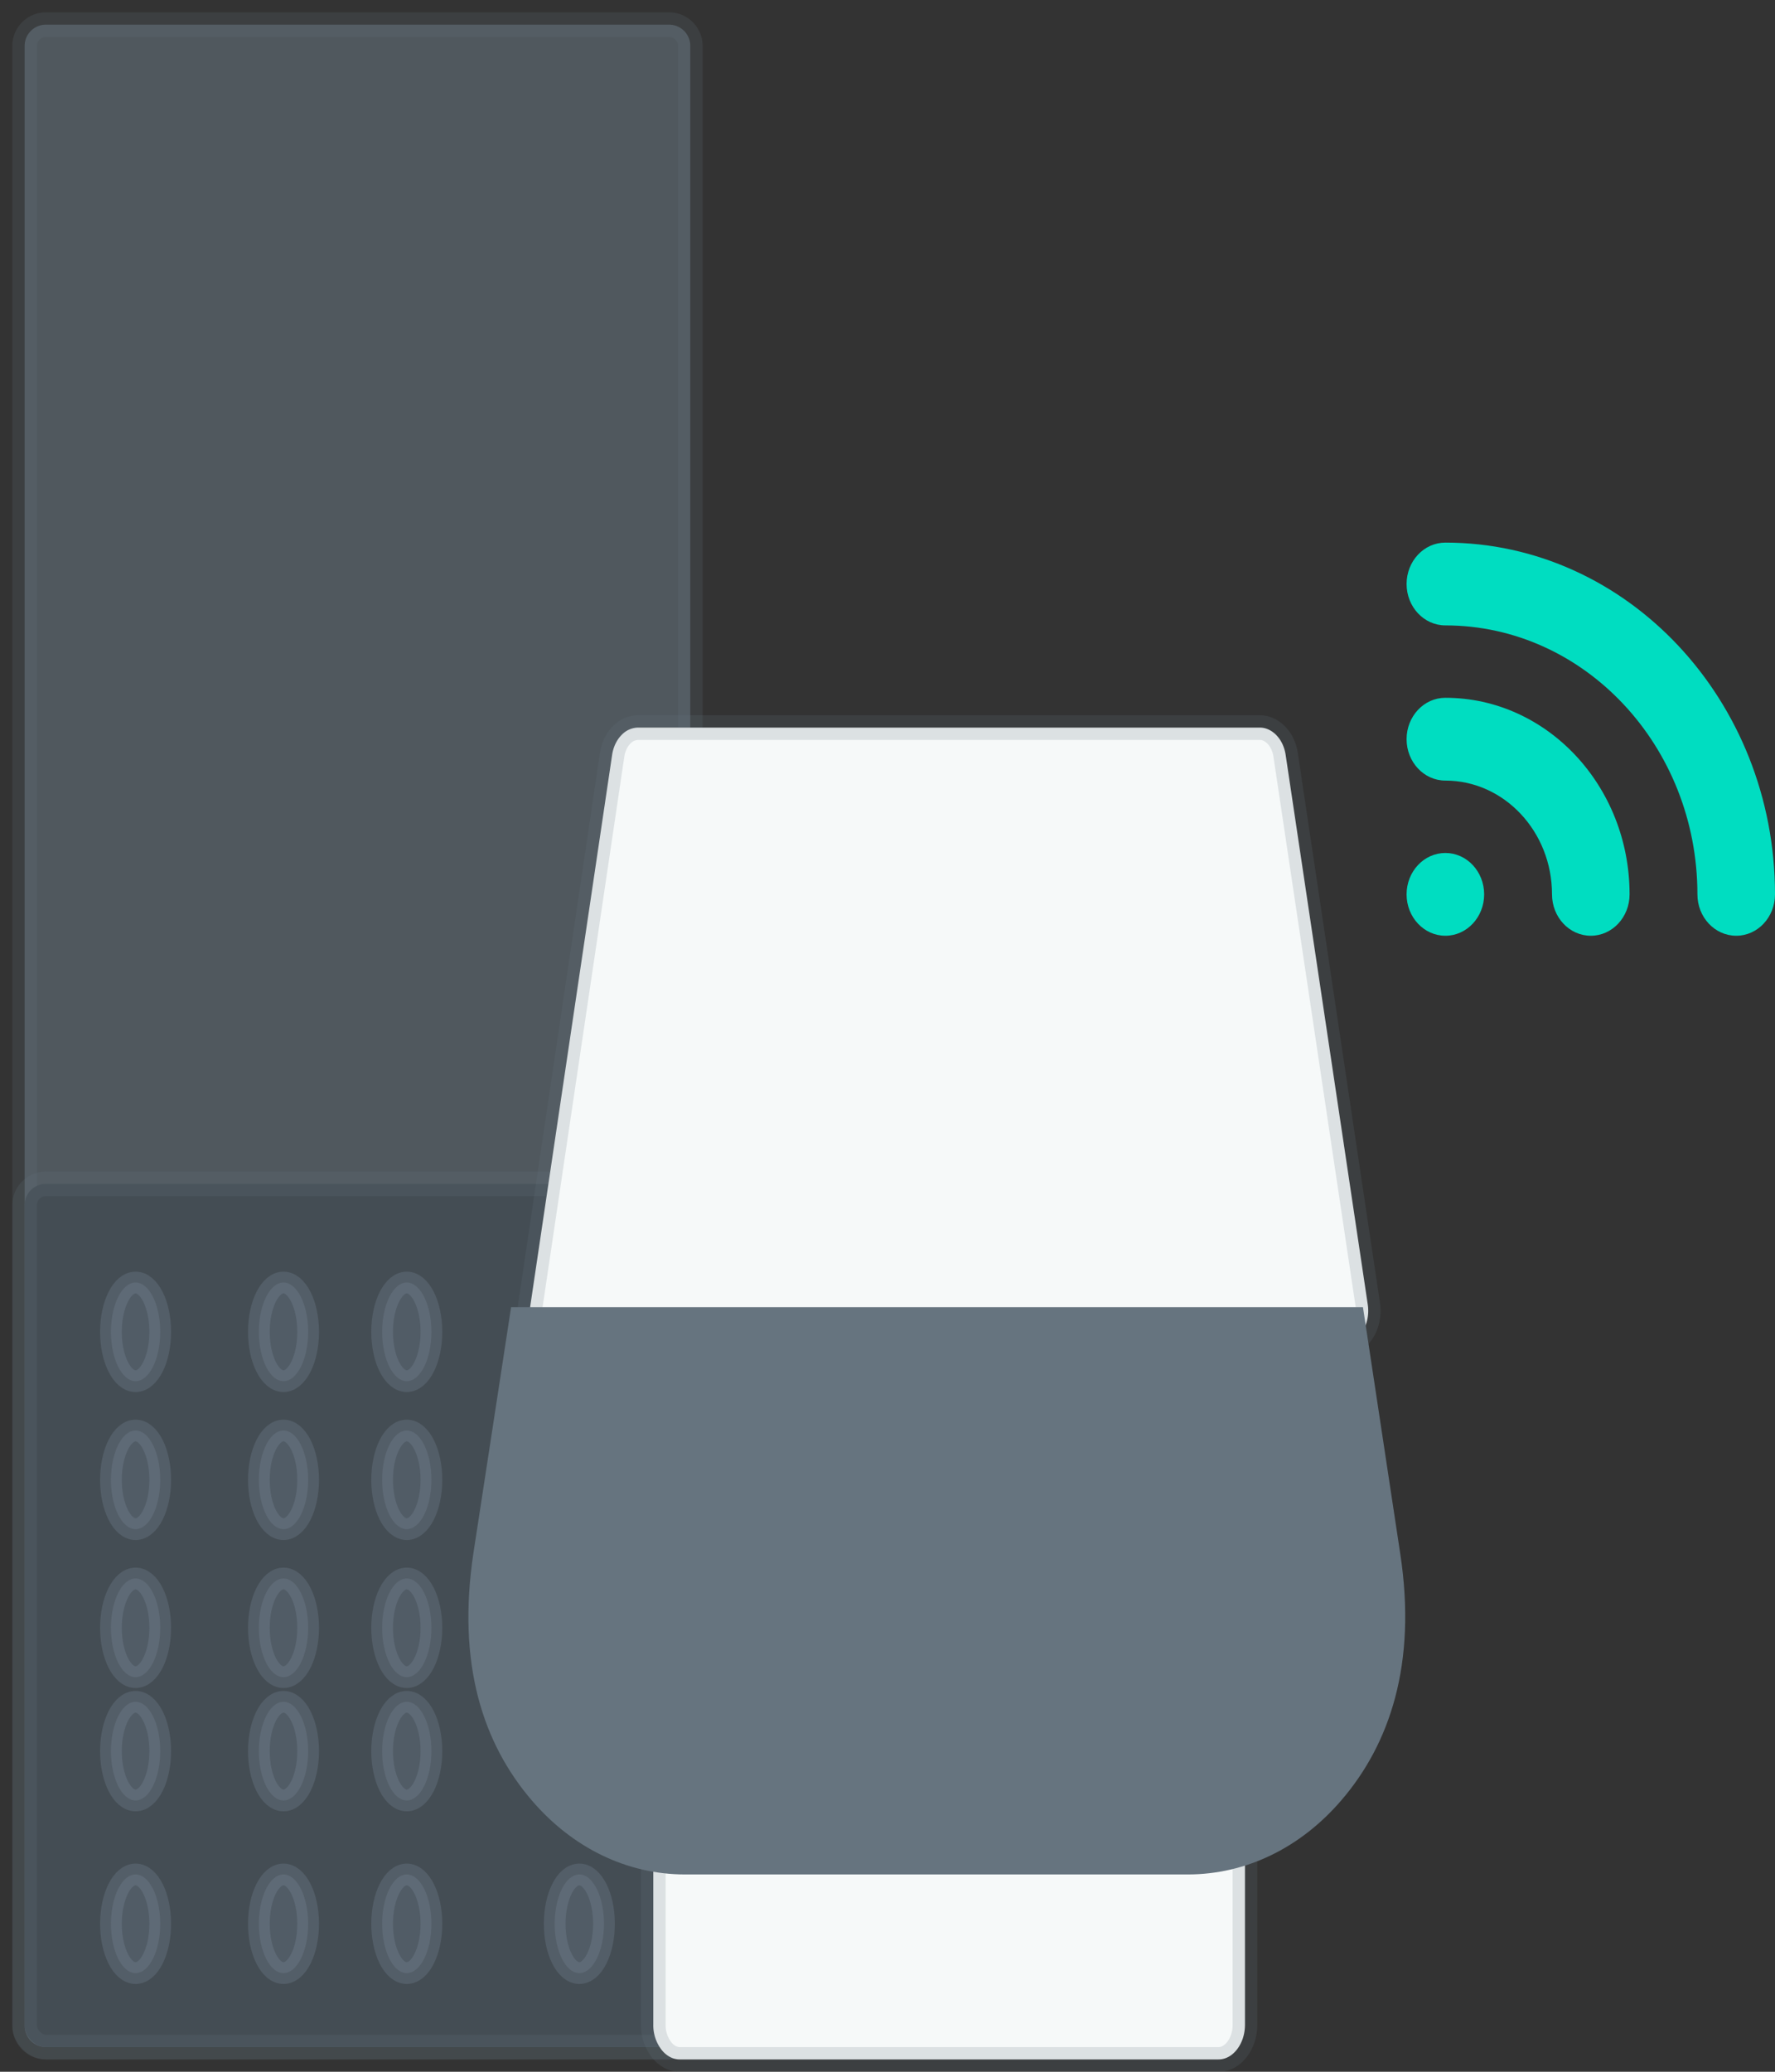
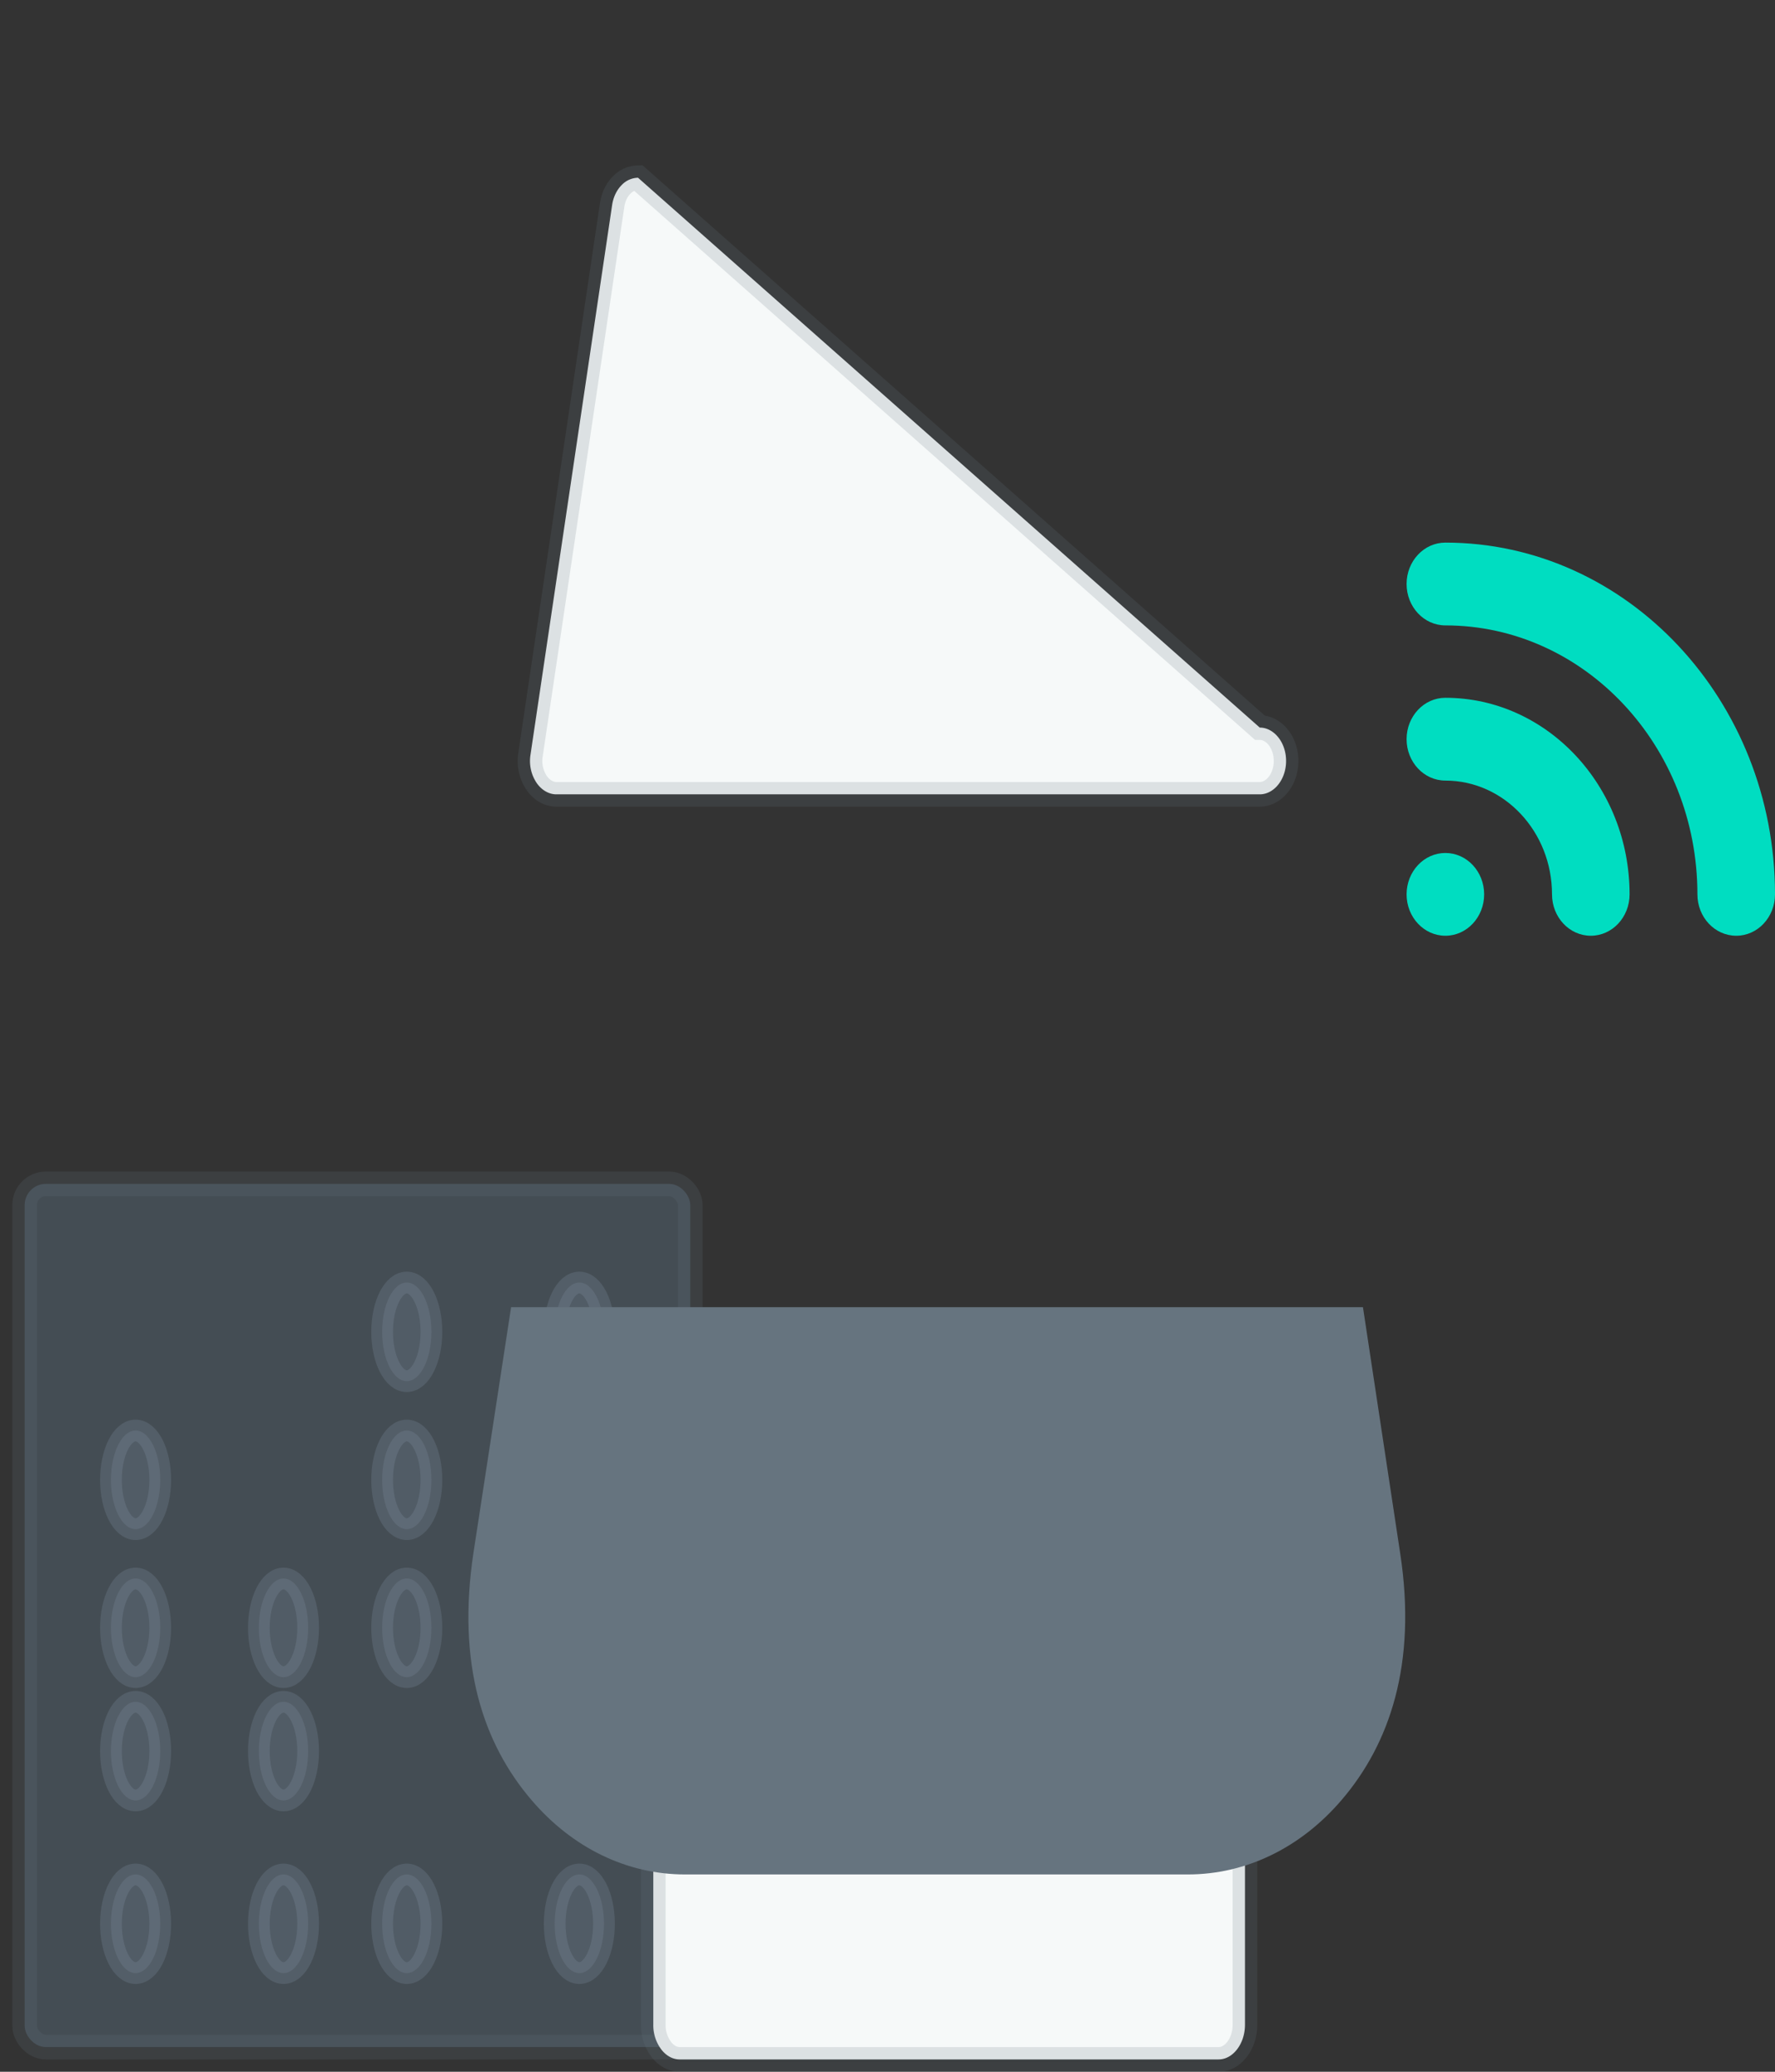
<svg xmlns="http://www.w3.org/2000/svg" width="72" height="84">
  <rect width="100%" height="100%" fill="#333333" stroke="none" />
  <g fill="none" fill-rule="evenodd">
    <g transform="translate(1 1)">
-       <path d="M.86 0h25.28a.86.86 0 0 1 .86.86v80.28a.86.86 0 0 1-.86.86H.86a.86.86 0 0 1-.86-.86V.86A.86.86 0 0 1 .86 0zm1.07 47.833h23.14" stroke-opacity=".183" stroke="#66747F" fill-opacity=".58" fill="#66747F" />
      <rect stroke-opacity=".183" stroke="#66747F" fill="#444D54" y="47" width="27" height="35" rx=".86" />
-       <ellipse stroke="#9FAEC3" stroke-width=".88" fill="#93A4BA" opacity=".175" stroke-linejoin="round" cx="4.5" cy="53" rx="1" ry="2" />
-       <ellipse stroke="#9FAEC3" stroke-width=".88" fill="#93A4BA" opacity=".175" stroke-linejoin="round" cx="10.5" cy="53" rx="1" ry="2" />
      <ellipse stroke="#9FAEC3" stroke-width=".88" fill="#93A4BA" opacity=".175" stroke-linejoin="round" cx="15.5" cy="53" rx="1" ry="2" />
      <ellipse stroke="#9FAEC3" stroke-width=".88" fill="#93A4BA" opacity=".175" stroke-linejoin="round" cx="22.5" cy="53" rx="1" ry="2" />
      <ellipse stroke="#9FAEC3" stroke-width=".88" fill="#93A4BA" opacity=".175" stroke-linejoin="round" cx="4.5" cy="59" rx="1" ry="2" />
-       <ellipse stroke="#9FAEC3" stroke-width=".88" fill="#93A4BA" opacity=".175" stroke-linejoin="round" cx="10.5" cy="59" rx="1" ry="2" />
      <ellipse stroke="#9FAEC3" stroke-width=".88" fill="#93A4BA" opacity=".175" stroke-linejoin="round" cx="15.5" cy="59" rx="1" ry="2" />
      <ellipse stroke="#9FAEC3" stroke-width=".88" fill="#93A4BA" opacity=".175" stroke-linejoin="round" cx="22.5" cy="59" rx="1" ry="2" />
      <ellipse stroke="#9FAEC3" stroke-width=".88" fill="#93A4BA" opacity=".175" stroke-linejoin="round" cx="4.5" cy="65" rx="1" ry="2" />
      <ellipse stroke="#9FAEC3" stroke-width=".88" fill="#93A4BA" opacity=".175" stroke-linejoin="round" cx="10.5" cy="65" rx="1" ry="2" />
      <ellipse stroke="#9FAEC3" stroke-width=".88" fill="#93A4BA" opacity=".175" stroke-linejoin="round" cx="15.5" cy="65" rx="1" ry="2" />
      <ellipse stroke="#9FAEC3" stroke-width=".88" fill="#93A4BA" opacity=".175" stroke-linejoin="round" cx="22.5" cy="65" rx="1" ry="2" />
      <ellipse stroke="#9FAEC3" stroke-width=".88" fill="#93A4BA" opacity=".175" stroke-linejoin="round" cx="4.5" cy="70" rx="1" ry="2" />
      <ellipse stroke="#9FAEC3" stroke-width=".88" fill="#93A4BA" opacity=".175" stroke-linejoin="round" cx="10.5" cy="70" rx="1" ry="2" />
-       <ellipse stroke="#9FAEC3" stroke-width=".88" fill="#93A4BA" opacity=".175" stroke-linejoin="round" cx="15.5" cy="70" rx="1" ry="2" />
      <ellipse stroke="#9FAEC3" stroke-width=".88" fill="#93A4BA" opacity=".175" stroke-linejoin="round" cx="22.5" cy="70" rx="1" ry="2" />
      <ellipse stroke="#9FAEC3" stroke-width=".88" fill="#93A4BA" opacity=".175" stroke-linejoin="round" cx="4.5" cy="77" rx="1" ry="2" />
      <ellipse stroke="#9FAEC3" stroke-width=".88" fill="#93A4BA" opacity=".175" stroke-linejoin="round" cx="10.5" cy="77" rx="1" ry="2" />
      <ellipse stroke="#9FAEC3" stroke-width=".88" fill="#93A4BA" opacity=".175" stroke-linejoin="round" cx="15.5" cy="77" rx="1" ry="2" />
      <ellipse stroke="#9FAEC3" stroke-width=".88" fill="#93A4BA" opacity=".175" stroke-linejoin="round" cx="22.5" cy="77" rx="1" ry="2" />
    </g>
    <g fill-rule="nonzero">
      <g transform="translate(57 22)" fill="#00DDC1">
        <path d="M7.528 15.94c-.869 0-1.573-.751-1.573-1.678 0-2.544-1.94-4.613-4.326-4.613C.76 9.649.056 8.897.056 7.97S.76 6.292 1.629 6.292c4.12 0 7.472 3.575 7.472 7.97 0 .927-.704 1.678-1.573 1.678z" />
        <path d="M13.427 15.94c-.87 0-1.574-.751-1.574-1.678 0-6.013-4.586-10.905-10.224-10.905-.869 0-1.573-.752-1.573-1.679S.76 0 1.629 0C9.002 0 15 6.398 15 14.262c0 .927-.704 1.678-1.573 1.678z" />
        <ellipse cx="1.629" cy="14.262" rx="1.573" ry="1.678" />
      </g>
-       <path d="M49.43 72.5c.286 0 .539.151.724.377.217.264.346.63.346 1.032v8.182c0 .401-.129.768-.346 1.032-.185.226-.438.377-.724.377H27.57c-.286 0-.539-.151-.724-.377a1.627 1.627 0 0 1-.346-1.032v-8.182c0-.401.129-.768.346-1.032.185-.226.438-.377.724-.377zm1.67-43c.249 0 .477.112.656.289.204.202.345.488.394.816l3.332 22.293c.06.41-.03.831-.257 1.15-.197.278-.484.452-.795.452H22.57c-.311 0-.598-.174-.795-.452a1.596 1.596 0 0 1-.257-1.15l3.312-22.293c.049-.328.19-.614.394-.816a.936.936 0 0 1 .657-.289z" stroke-opacity=".183" stroke="#66747F" fill="#F6F9F9" />
+       <path d="M49.43 72.5c.286 0 .539.151.724.377.217.264.346.63.346 1.032v8.182c0 .401-.129.768-.346 1.032-.185.226-.438.377-.724.377H27.57c-.286 0-.539-.151-.724-.377a1.627 1.627 0 0 1-.346-1.032v-8.182c0-.401.129-.768.346-1.032.185-.226.438-.377.724-.377zm1.67-43c.249 0 .477.112.656.289.204.202.345.488.394.816c.06.41-.03.831-.257 1.15-.197.278-.484.452-.795.452H22.57c-.311 0-.598-.174-.795-.452a1.596 1.596 0 0 1-.257-1.15l3.312-22.293c.049-.328.19-.614.394-.816a.936.936 0 0 1 .657-.289z" stroke-opacity=".183" stroke="#66747F" fill="#F6F9F9" />
      <path d="M48.176 76H27.789c-2.349 0-4.557-1.066-6.218-3.003-1.977-2.305-3.046-5.526-2.366-10.037L20.732 53h34.554l1.513 9.997c.682 4.476-.433 7.716-2.382 9.988C52.75 74.93 50.534 76 48.176 76z" fill="#66747F" />
    </g>
  </g>
</svg>